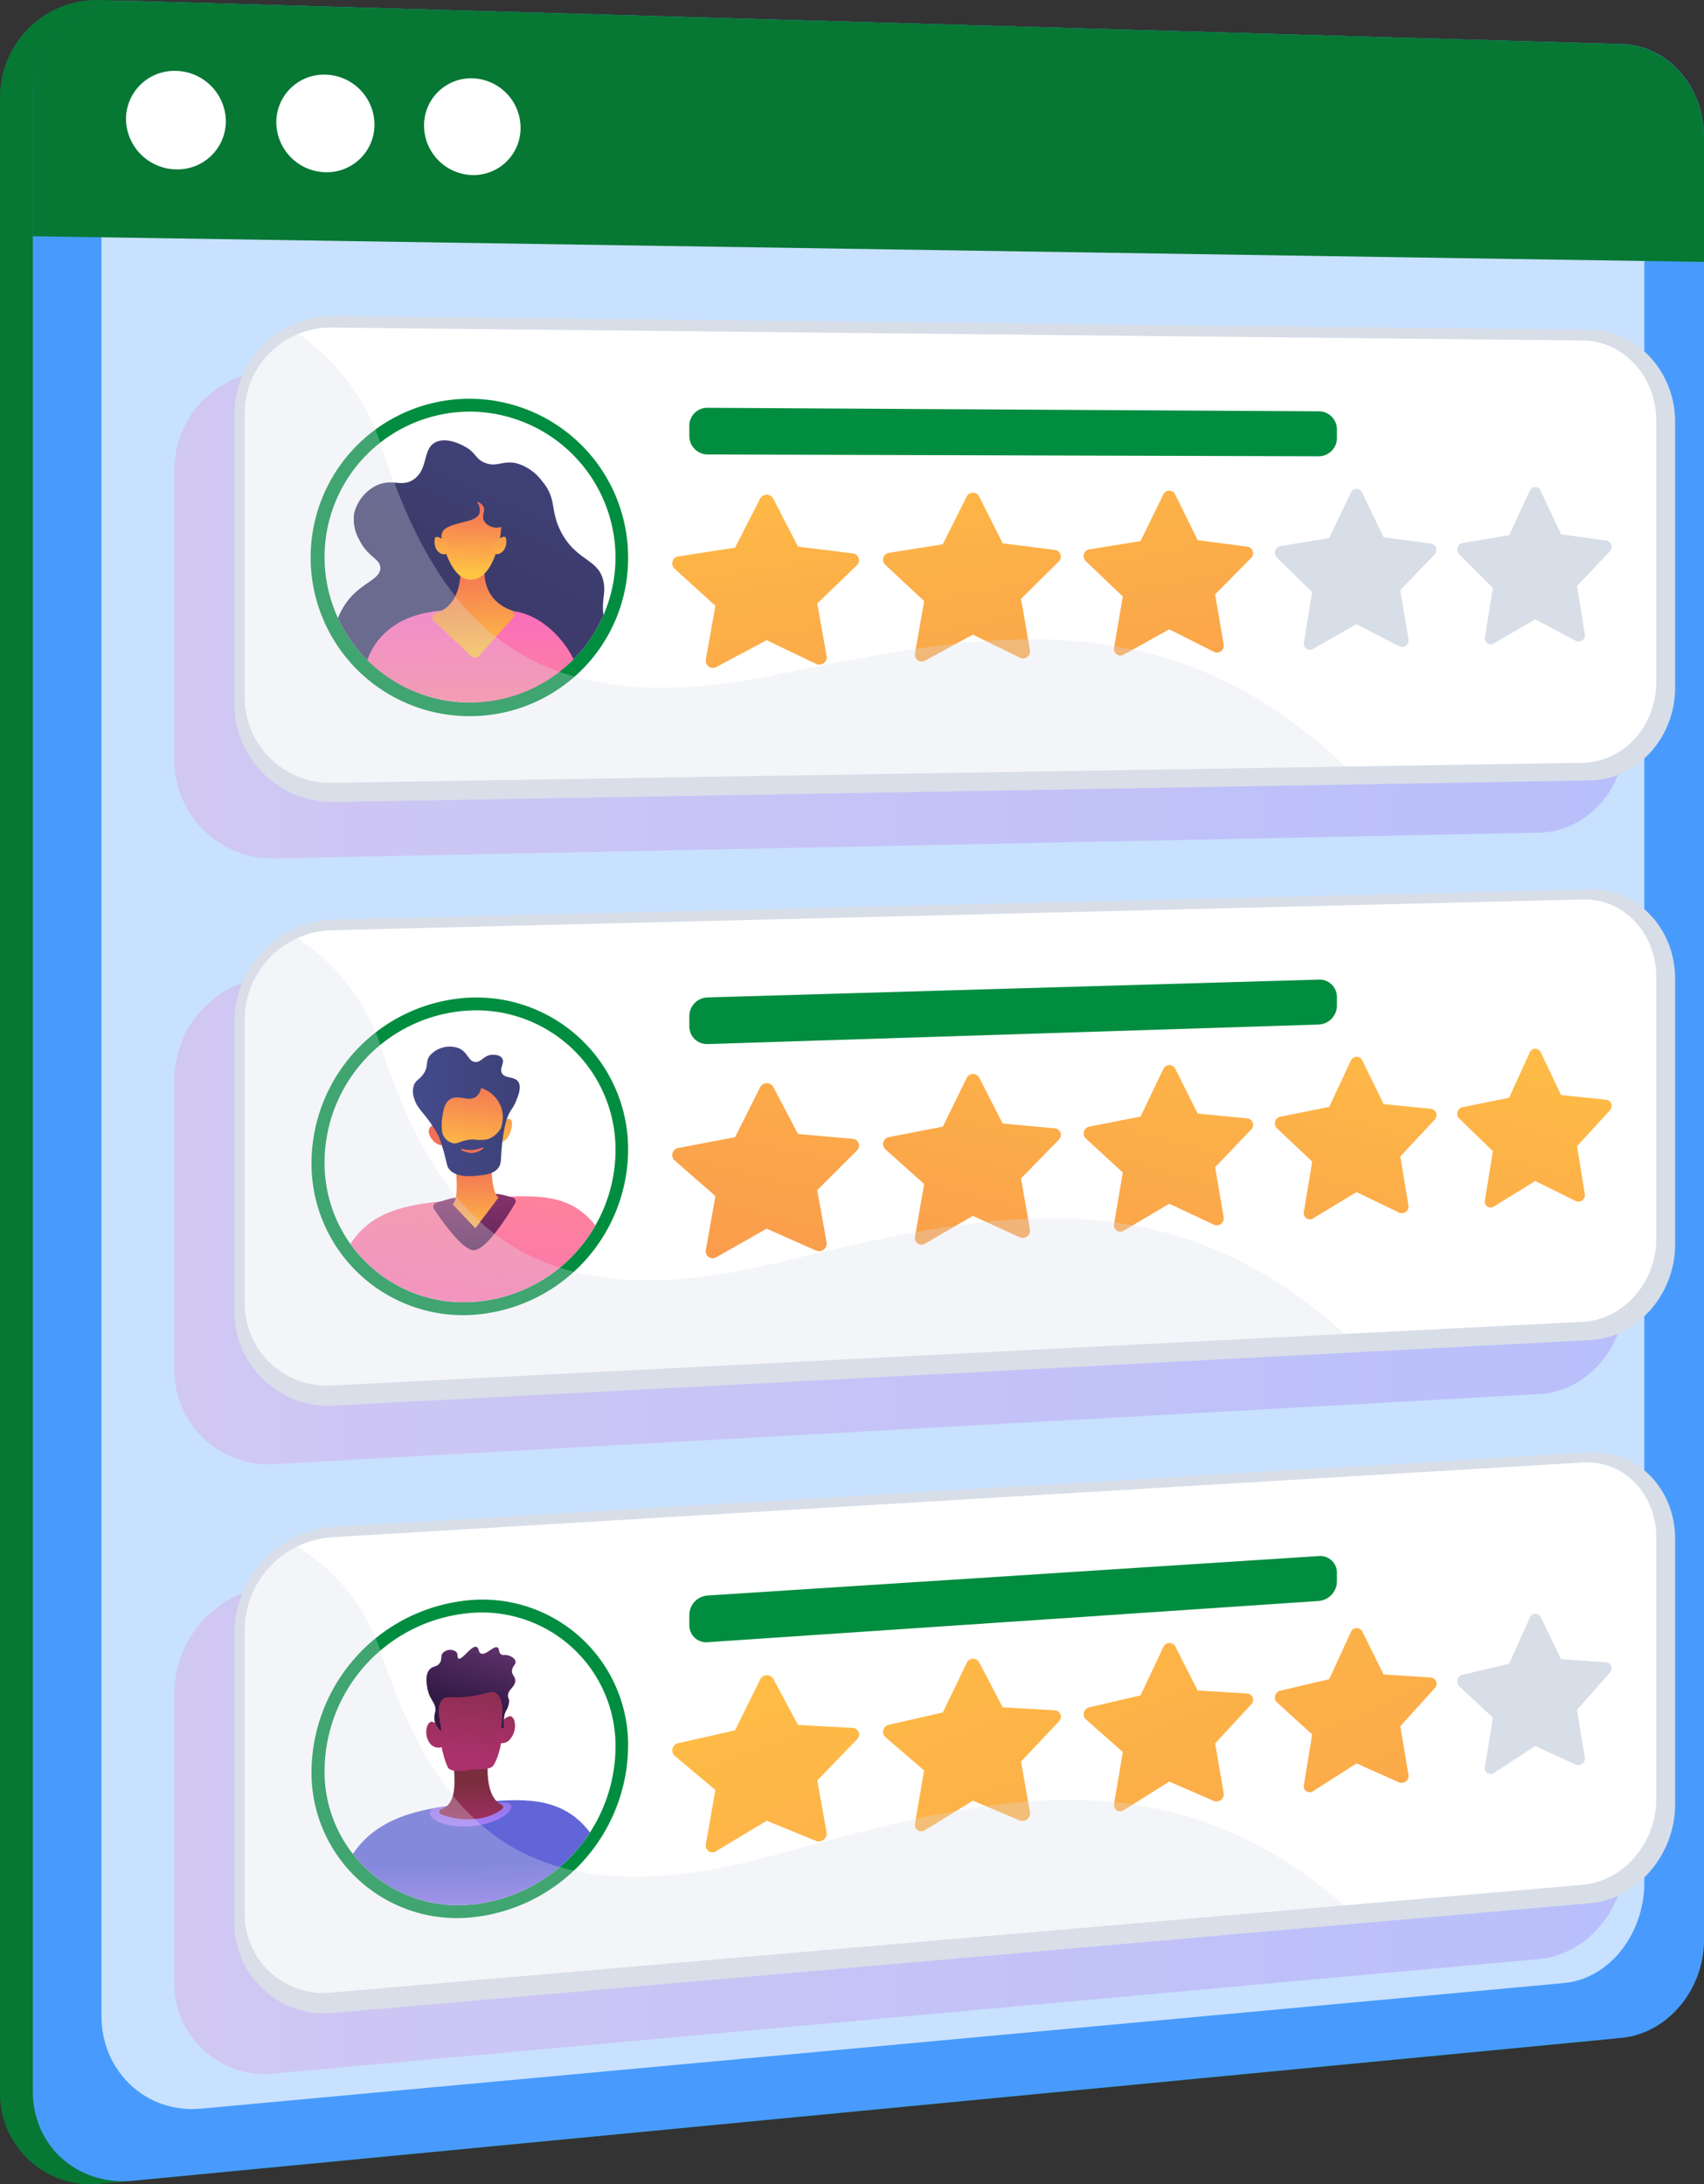
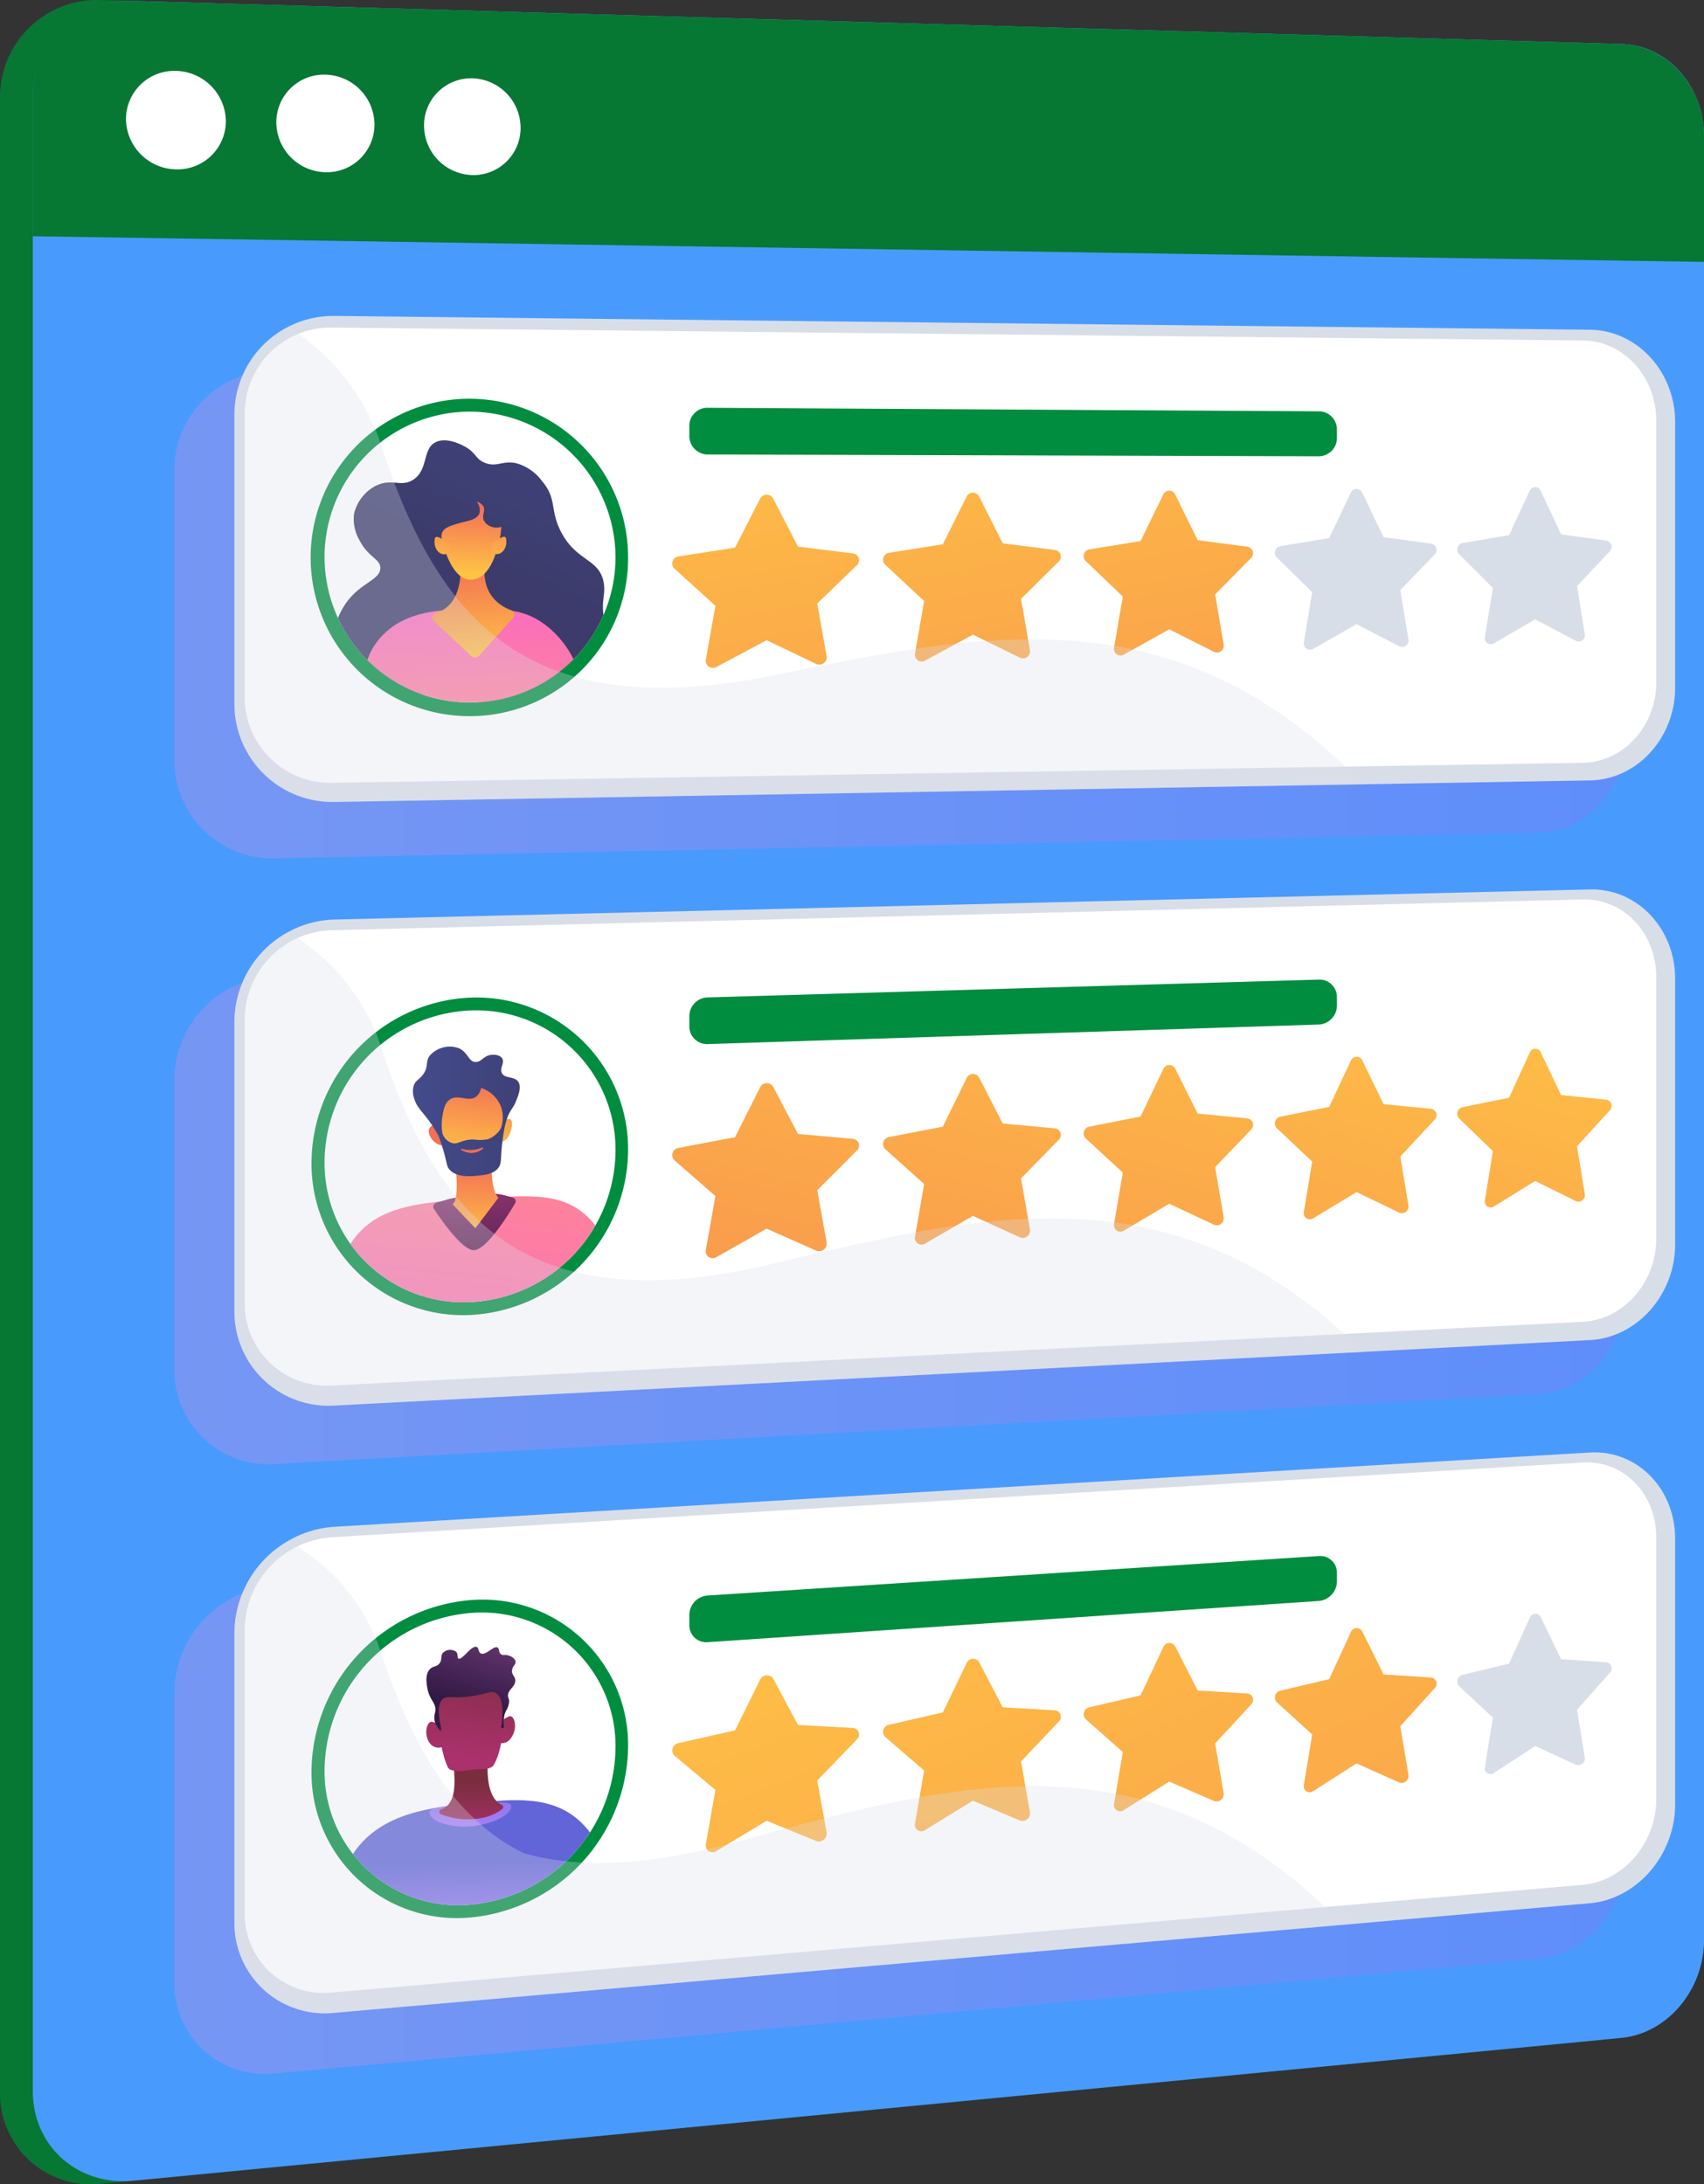
<svg xmlns="http://www.w3.org/2000/svg" xmlns:xlink="http://www.w3.org/1999/xlink" width="283.195" height="363.09" viewBox="0 0 283.195 363.09">
  <rect x="0" y="0" width="283.195" height="363.09" fill="#333333" stroke="none" />
  <defs>
    <linearGradient id="linear-gradient" y1="0.5" x2="1" y2="0.5" gradientUnits="objectBoundingBox">
      <stop offset="0.004" stop-color="#e38ddd" />
      <stop offset="1" stop-color="#9571f6" />
    </linearGradient>
    <linearGradient id="linear-gradient-4" x1="0.272" y1="-0.852" x2="1.429" y2="5.444" gradientUnits="objectBoundingBox">
      <stop offset="0" stop-color="#ffc444" />
      <stop offset="0.996" stop-color="#f36f56" />
    </linearGradient>
    <linearGradient id="linear-gradient-5" x1="0.222" y1="-1.087" x2="1.422" y2="5.286" xlink:href="#linear-gradient-4" />
    <linearGradient id="linear-gradient-6" x1="0.17" y1="-1.321" x2="1.414" y2="5.127" xlink:href="#linear-gradient-4" />
    <clipPath id="clip-path">
      <path id="Path_3814" data-name="Path 3814" d="M2715.114,416.783a24.178,24.178,0,1,1-23.972-24.169A24.309,24.309,0,0,1,2715.114,416.783Z" transform="translate(-2666.759 -392.614)" fill="#fff" />
    </clipPath>
    <linearGradient id="linear-gradient-7" x1="0.831" y1="-0.067" x2="0.567" y2="0.479" gradientUnits="objectBoundingBox">
      <stop offset="0" stop-color="#40447e" />
      <stop offset="0.996" stop-color="#3c3b6b" />
    </linearGradient>
    <linearGradient id="linear-gradient-8" x1="0.832" y1="-0.08" x2="0.568" y2="0.473" xlink:href="#linear-gradient-7" />
    <linearGradient id="linear-gradient-9" x1="0.551" y1="1.496" x2="0.459" y2="0.097" gradientUnits="objectBoundingBox">
      <stop offset="0" stop-color="#ff9085" />
      <stop offset="1" stop-color="#fb6fbb" />
    </linearGradient>
    <linearGradient id="linear-gradient-10" x1="0.526" y1="1.046" x2="0.469" y2="0.006" xlink:href="#linear-gradient-4" />
    <linearGradient id="linear-gradient-11" x1="0.482" y1="0.924" x2="0.511" y2="0.054" xlink:href="#linear-gradient-4" />
    <linearGradient id="linear-gradient-12" x1="0.462" y1="1.713" x2="0.572" y2="-1.836" xlink:href="#linear-gradient-4" />
    <linearGradient id="linear-gradient-13" x1="0.46" y1="1.798" x2="0.57" y2="-1.75" xlink:href="#linear-gradient-4" />
    <linearGradient id="linear-gradient-14" x1="-0.025" y1="-0.821" x2="4.051" y2="8.931" xlink:href="#linear-gradient-4" />
    <linearGradient id="linear-gradient-15" x1="-0.227" y1="-1.259" x2="3.999" y2="8.613" xlink:href="#linear-gradient-4" />
    <linearGradient id="linear-gradient-16" x1="-0.439" y1="-1.697" x2="3.94" y2="8.296" xlink:href="#linear-gradient-4" />
    <linearGradient id="linear-gradient-17" x1="-0.659" y1="-2.135" x2="3.875" y2="7.979" xlink:href="#linear-gradient-4" />
    <clipPath id="clip-path-2">
      <path id="Path_3834" data-name="Path 3834" d="M2715.114,817.684a26.494,26.494,0,0,1-23.972,26,22.192,22.192,0,0,1-24.383-22.457,26.46,26.46,0,0,1,24.383-26.026A22.2,22.2,0,0,1,2715.114,817.684Z" transform="translate(-2666.759 -795.146)" fill="#fff" />
    </clipPath>
    <linearGradient id="linear-gradient-18" x1="0.511" y1="1.043" x2="0.493" y2="0.497" gradientUnits="objectBoundingBox">
      <stop offset="0" stop-color="#aa80f9" />
      <stop offset="0.996" stop-color="#6165d7" />
    </linearGradient>
    <linearGradient id="linear-gradient-19" x1="0.504" y1="1.139" x2="0.49" y2="-1.687" xlink:href="#linear-gradient-18" />
    <linearGradient id="linear-gradient-20" x1="0.503" y1="1.271" x2="0.497" y2="0.376" gradientUnits="objectBoundingBox">
      <stop offset="0" stop-color="#ab316d" />
      <stop offset="1" stop-color="#792d3d" />
    </linearGradient>
    <linearGradient id="linear-gradient-21" x1="0.443" y1="0.851" x2="0.578" y2="-0.361" xlink:href="#linear-gradient-20" />
    <linearGradient id="linear-gradient-22" x1="0.423" y1="1.322" x2="0.869" y2="-2.776" xlink:href="#linear-gradient-20" />
    <linearGradient id="linear-gradient-23" x1="0.399" y1="1.537" x2="0.864" y2="-2.56" xlink:href="#linear-gradient-20" />
    <linearGradient id="linear-gradient-24" x1="0.424" y1="0.697" x2="0.703" y2="-0.224" gradientUnits="objectBoundingBox">
      <stop offset="0" stop-color="#311944" />
      <stop offset="1" stop-color="#6b3976" />
    </linearGradient>
    <linearGradient id="linear-gradient-25" x1="0.464" y1="0.573" x2="0.774" y2="-0.718" xlink:href="#linear-gradient-24" />
    <linearGradient id="linear-gradient-26" x1="1.065" y1="-1.803" x2="-0.504" y2="4.271" xlink:href="#linear-gradient-4" />
    <linearGradient id="linear-gradient-27" x1="0.997" y1="-1.493" x2="-0.629" y2="4.652" xlink:href="#linear-gradient-4" />
    <linearGradient id="linear-gradient-28" x1="0.925" y1="-1.183" x2="-0.759" y2="5.032" xlink:href="#linear-gradient-4" />
    <linearGradient id="linear-gradient-29" x1="0.849" y1="-0.874" x2="-0.893" y2="5.411" xlink:href="#linear-gradient-4" />
    <linearGradient id="linear-gradient-30" x1="0.77" y1="-0.566" x2="-1.033" y2="5.79" xlink:href="#linear-gradient-4" />
    <clipPath id="clip-path-3">
      <path id="Path_3854" data-name="Path 3854" d="M2715.114,616.64a25.368,25.368,0,0,1-23.972,25.152,23.125,23.125,0,0,1-24.383-23.315,25.34,25.34,0,0,1,24.383-25.168A23.141,23.141,0,0,1,2715.114,616.64Z" transform="translate(-2666.759 -593.299)" fill="#fff" />
    </clipPath>
    <linearGradient id="linear-gradient-31" x1="0.851" y1="-0.947" x2="0.352" y2="1.35" xlink:href="#linear-gradient-9" />
    <linearGradient id="linear-gradient-32" x1="0.478" y1="1.968" x2="0.51" y2="-0.576" gradientUnits="objectBoundingBox">
      <stop offset="0" stop-color="#311944" />
      <stop offset="0.555" stop-color="#6f2b60" />
      <stop offset="1" stop-color="#a03976" />
    </linearGradient>
    <linearGradient id="linear-gradient-33" x1="0.488" y1="1.206" x2="0.511" y2="0.092" xlink:href="#linear-gradient-4" />
    <linearGradient id="linear-gradient-34" x1="0.432" y1="0.963" x2="0.563" y2="-0.091" xlink:href="#linear-gradient-4" />
    <linearGradient id="linear-gradient-35" x1="21.942" y1="37.948" x2="22.539" y2="34.202" xlink:href="#linear-gradient-4" />
    <linearGradient id="linear-gradient-36" x1="0.284" y1="1.659" x2="0.992" y2="-1.734" xlink:href="#linear-gradient-4" />
    <linearGradient id="linear-gradient-37" y1="0.5" x2="1" y2="0.5" gradientUnits="objectBoundingBox">
      <stop offset="0" stop-color="#444b8c" />
      <stop offset="0.996" stop-color="#3e4177" />
    </linearGradient>
    <linearGradient id="linear-gradient-38" x1="0.882" y1="-13.126" x2="0.547" y2="-1.411" xlink:href="#linear-gradient-4" />
  </defs>
  <g id="Group_1253" data-name="Group 1253" transform="translate(-2558 -254.647)">
    <path id="Path_3787" data-name="Path 3787" d="M2574.838,617.66l199.542-19.141,48.979-4.691c7.714-.74,13.868-8.252,13.868-16.511V277.188c0-8.259-6.207-15.129-13.921-15.352l-217.924-6.3-30.541-.882A16.13,16.13,0,0,0,2558,270.7v331.79a15.1,15.1,0,0,0,16.838,15.174" fill="#077734" />
    <path id="Path_3788" data-name="Path 3788" d="M2585.669,617.314c-9.242.887-16.669-5.765-16.669-14.876V270.971a16,16,0,0,1,16.681-16.013l247.375,7.155c7.687.222,13.684,7.084,13.684,15.327v299.87c0,8.243-6.05,15.52-13.737,16.257l-247.334,23.747" transform="translate(-5.544 -0.153)" fill="#489bfd" />
-     <path id="Path_3789" data-name="Path 3789" d="M2592,276.731V600.937c0,9.076,7.334,16.221,16.505,15.376l226.532-20.883c7.742-.714,13.375-8.372,13.375-16.646V283.2Z" transform="translate(-17.137 -11.131)" fill="#fff" opacity="0.7" style="mix-blend-mode: soft-light;isolation: isolate" />
    <path id="Path_3790" data-name="Path 3790" d="M2846.739,277.435v20.9L2569,294.068v-23.1a15.874,15.874,0,0,1,16.526-16.018l247.43,7.157C2840.646,262.328,2846.739,269.19,2846.739,277.435Z" transform="translate(-5.544 -0.148)" fill="#077734" />
    <g id="Group_1230" data-name="Group 1230" transform="translate(2578.939 266.434)">
      <path id="Path_3791" data-name="Path 3791" d="M2616.818,286.778a8.025,8.025,0,0,1-8.276,8,8.465,8.465,0,0,1-8.323-8.365,8.024,8.024,0,0,1,8.323-8A8.466,8.466,0,0,1,2616.818,286.778Z" transform="translate(-2600.219 -278.412)" fill="#fff" />
      <path id="Path_3792" data-name="Path 3792" d="M2666.906,287.955a7.922,7.922,0,0,1-8.134,7.931,8.354,8.354,0,0,1-8.181-8.292,7.92,7.92,0,0,1,8.181-7.929A8.356,8.356,0,0,1,2666.906,287.955Z" transform="translate(-2625.608 -279.042)" fill="#fff" />
      <path id="Path_3793" data-name="Path 3793" d="M2716.142,289.112a7.821,7.821,0,0,1-8,7.865,8.248,8.248,0,0,1-8.042-8.22,7.819,7.819,0,0,1,8.042-7.864A8.251,8.251,0,0,1,2716.142,289.112Z" transform="translate(-2650.564 -279.661)" fill="#fff" />
    </g>
    <g id="Group_1231" data-name="Group 1231" transform="translate(2586.971 316.267)" style="mix-blend-mode: multiply;isolation: isolate">
      <path id="Path_3794" data-name="Path 3794" d="M2843.2,380.527l-210.02-1.637a16.664,16.664,0,0,0-7.722,1.818,16.472,16.472,0,0,0-9.039,14.668v48.31a16.32,16.32,0,0,0,16.761,16.276l172.12-3.5,37.9-.772c7.873-.161,14.246-7.125,14.246-15.524V395.871C2857.441,387.472,2851.069,380.588,2843.2,380.527Z" transform="translate(-2616.414 -378.889)" opacity="0.3" fill="url(#linear-gradient)" style="mix-blend-mode: multiply;isolation: isolate" />
      <path id="Path_3795" data-name="Path 3795" d="M2843.2,759.7l-210.02,13.1a17.546,17.546,0,0,0-7.722,2.36,17.925,17.925,0,0,0-9.039,15.3v48.31a15.027,15.027,0,0,0,16.761,15.1l172.12-15.58,37.9-3.431c7.873-.712,14.246-8.124,14.246-16.523V774.047C2857.441,765.647,2851.069,759.21,2843.2,759.7Z" transform="translate(-2616.414 -570.819)" opacity="0.3" fill="url(#linear-gradient)" style="mix-blend-mode: multiply;isolation: isolate" />
      <path id="Path_3796" data-name="Path 3796" d="M2843.2,570.381l-210.02,5.707a17.294,17.294,0,0,0-16.761,17.072v48.31a15.656,15.656,0,0,0,16.761,15.689l172.12-9.524,37.9-2.1c7.873-.436,14.246-7.623,14.246-16.022V585.228C2857.441,576.828,2851.069,570.167,2843.2,570.381Z" transform="translate(-2616.414 -475.405)" opacity="0.3" fill="url(#linear-gradient)" style="mix-blend-mode: multiply;isolation: isolate" />
    </g>
    <g id="Group_1252" data-name="Group 1252" transform="translate(2596.961 307.166)">
      <g id="Group_1238" data-name="Group 1238">
        <path id="Path_3797" data-name="Path 3797" d="M2875.992,378.175v44.149c0,8.373-6.332,15.295-14.156,15.429L2653.2,441.334a16.3,16.3,0,0,1-16.647-16.274V376.917a16.435,16.435,0,0,1,16.647-16.376l208.633,2.293C2869.66,362.92,2875.992,369.8,2875.992,378.175Z" transform="translate(-2636.556 -360.54)" fill="#d8dee8" />
        <path id="Path_3798" data-name="Path 3798" d="M2874.591,379.929c0-7.3-5.389-13.271-12.208-13.342l-207.907-2.145A14.268,14.268,0,0,0,2640,378.676v47.3a14.222,14.222,0,0,0,14.539,14.148l207.808-3.335c6.819-.109,12.244-6.111,12.244-13.408Z" transform="translate(-2638.292 -362.506)" fill="#fff" />
        <g id="Group_1233" data-name="Group 1233" transform="translate(72.751 15.27)">
          <g id="Group_1232" data-name="Group 1232" transform="translate(0 13.189)">
            <path id="Path_3799" data-name="Path 3799" d="M2800.033,421.1l4.119,7.987,9.122,1.133a1.14,1.14,0,0,1,.661,1.966l-6.583,6.357,1.56,8.76a1.228,1.228,0,0,1-1.745,1.278l-8.226-3.935-8.323,4.433a1.192,1.192,0,0,1-1.791-1.19l1.6-8.959-6.808-6.186a1.181,1.181,0,0,1,.69-2.031l9.382-1.457,4.156-8.133A1.241,1.241,0,0,1,2800.033,421.1Z" transform="translate(-2783.243 -419.198)" fill="url(#linear-gradient-4)" />
            <path id="Path_3800" data-name="Path 3800" d="M2869.856,420.4l3.92,7.794,8.685,1.109a1.119,1.119,0,0,1,.63,1.918l-6.267,6.2,1.484,8.548a1.174,1.174,0,0,1-1.661,1.246l-7.83-3.845-7.921,4.318a1.139,1.139,0,0,1-1.7-1.162l1.524-8.737-6.477-6.037a1.159,1.159,0,0,1,.656-1.981l8.926-1.417,3.955-7.932A1.167,1.167,0,0,1,2869.856,420.4Z" transform="translate(-2818.846 -418.855)" fill="url(#linear-gradient-5)" />
            <path id="Path_3801" data-name="Path 3801" d="M2936.333,419.739l3.736,7.61,8.278,1.086a1.1,1.1,0,0,1,.6,1.873l-5.974,6.05,1.415,8.347a1.126,1.126,0,0,1-1.584,1.216l-7.462-3.759-7.547,4.21a1.09,1.09,0,0,1-1.623-1.135l1.451-8.527-6.169-5.9a1.137,1.137,0,0,1,.625-1.933l8.5-1.38,3.768-7.741A1.1,1.1,0,0,1,2936.333,419.739Z" transform="translate(-2852.735 -418.529)" fill="url(#linear-gradient-6)" />
            <path id="Path_3802" data-name="Path 3802" d="M2999.7,419.108l3.564,7.434,7.9,1.064a1.082,1.082,0,0,1,.573,1.83l-5.7,5.908,1.35,8.154a1.079,1.079,0,0,1-1.511,1.186l-7.119-3.676-7.2,4.107a1.045,1.045,0,0,1-1.548-1.11l1.384-8.326-5.883-5.76a1.118,1.118,0,0,1,.6-1.887l8.109-1.344,3.595-7.56A1.039,1.039,0,0,1,2999.7,419.108Z" transform="translate(-2885.028 -418.218)" fill="#d8dee8" />
            <path id="Path_3803" data-name="Path 3803" d="M3060.169,418.5l3.4,7.266,7.547,1.043a1.065,1.065,0,0,1,.548,1.789l-5.447,5.772,1.29,7.971a1.037,1.037,0,0,1-1.444,1.159l-6.8-3.6-6.874,4.008a1,1,0,0,1-1.478-1.085l1.321-8.135-5.616-5.631a1.1,1.1,0,0,1,.569-1.843l7.742-1.31,3.433-7.386A.983.983,0,0,1,3060.169,418.5Z" transform="translate(-2915.838 -417.92)" fill="#d8dee8" />
          </g>
          <path id="Path_3804" data-name="Path 3804" d="M2896.624,396.381a3.044,3.044,0,0,1-2.994,3.009l-101.613-.3a3.064,3.064,0,0,1-3.018-3.142V394.45a2.981,2.981,0,0,1,2.948-3.122l101.754.587a3.01,3.01,0,0,1,2.922,3.03Z" transform="translate(-2786.145 -391.328)" fill="#008d3f" />
        </g>
        <path id="Path_3805" data-name="Path 3805" d="M2688.936,441.062A26.381,26.381,0,1,1,2715,414.6,26.266,26.266,0,0,1,2688.936,441.062Z" transform="translate(-2649.574 -374.534)" fill="#008d3f" />
        <g id="Group_1237" data-name="Group 1237" transform="translate(14.98 15.908)">
          <path id="Path_3806" data-name="Path 3806" d="M2715.114,416.783a24.178,24.178,0,1,1-23.972-24.169A24.309,24.309,0,0,1,2715.114,416.783Z" transform="translate(-2666.759 -392.614)" fill="#fff" />
          <g id="Group_1236" data-name="Group 1236" clip-path="url(#clip-path)">
            <g id="Group_1235" data-name="Group 1235" transform="translate(1.301 4.774)">
              <g id="Group_1234" data-name="Group 1234">
                <path id="Path_3807" data-name="Path 3807" d="M2683.7,444.367c-10.29-1.549-12.569-2.678-13.624-4.778-1.533-3.052-.418-8.024,2.2-11.1,2.3-2.69,5.161-3.229,5.077-5.084-.069-1.526-2.031-1.715-3.473-4.582a6.927,6.927,0,0,1-.882-4.422,7.038,7.038,0,0,1,3.391-4.49c2.773-1.517,4.354.232,6.44-1.127,2.609-1.7,1.426-5.277,3.871-6.307,1.777-.748,4.047.454,4.639.767,1.973,1.045,1.767,2.1,3.432,2.746,1.953.76,2.885-.437,5.152.047a8.045,8.045,0,0,1,4.329,3.008c2.479,2.938,1.247,4.684,3.078,8.305,2.575,5.094,6.458,4.495,7.146,8.578.36,2.135-.564,3.108.145,6.377.479,2.207,1.082,2.6,1.189,3.9.307,3.736-4.132,7.054-4.961,7.638C2705.576,447.567,2698.25,446.557,2683.7,444.367Z" transform="translate(-2669.383 -402.24)" fill="url(#linear-gradient-7)" />
                <path id="Path_3808" data-name="Path 3808" d="M2700.264,434.946c-6.846-.443-11.485,5.8-13.326,4.273-1.746-1.449,3.182-6.425,1.5-12.189-1.653-5.661-8.143-6.824-7.63-10.025.581-3.621,9.274-4.559,9.07-7.222-.12-1.571-3.192-1.908-3.806-4.406a3.876,3.876,0,0,1,.063-1.977c-1.691,1.32-.922,4.425-3.3,5.973-2.086,1.359-3.667-.389-6.44,1.127a7.039,7.039,0,0,0-3.391,4.49,6.927,6.927,0,0,0,.882,4.422c1.442,2.867,3.4,3.056,3.473,4.582.083,1.855-2.78,2.394-5.077,5.084-2.623,3.071-3.738,8.043-2.2,11.1,1.055,2.1,3.334,3.229,13.624,4.778,14.547,2.19,21.872,3.2,27.155-.521,2.045-1.441,4.455-3.89,4.972-6.057a6.1,6.1,0,0,1-2.987,1.564C2708.444,440.76,2706.41,435.344,2700.264,434.946Z" transform="translate(-2669.383 -402.825)" opacity="0.3" fill="url(#linear-gradient-8)" style="mix-blend-mode: multiply;isolation: isolate" />
              </g>
              <path id="Path_3809" data-name="Path 3809" d="M2680.658,473.986c-1.4-2.081-.545-5.359-.366-6.05a10.825,10.825,0,0,1,2.954-4.968c4.125-4.085,10.4-4.085,15.134-4.085,4.708,0,7.334,0,10.191,1.611,5.141,2.9,8.665,9.685,6.611,13.052-1.281,2.1-3.769,1.3-18.642,2C2686.814,476,2682.411,476.594,2680.658,473.986Z" transform="translate(-2674.669 -430.79)" fill="url(#linear-gradient-9)" />
              <path id="Path_3810" data-name="Path 3810" d="M2707.473,442.731s1,7.17-4.064,8.623a.784.784,0,0,0-.322,1.324l6.241,5.827a.924.924,0,0,0,1.319-.065l5.635-6.295a.778.778,0,0,0-.309-1.252c-1.807-.657-5.046-2.582-4.366-7.83Z" transform="translate(-2686.247 -422.649)" fill="url(#linear-gradient-10)" />
              <path id="Path_3811" data-name="Path 3811" d="M2705.924,428.715c0,.078,1.366,7.081,4.865,7.066,3.306-.014,4.56-5.164,4.969-7.567q.064-.613.13-1.226a2.534,2.534,0,0,1-1.448.044,2.275,2.275,0,0,1-1.466-1.094c-.4-.884.333-1.588-.083-2.36a1.751,1.751,0,0,0-1.1-.765,2.272,2.272,0,0,1,.455,1.909c-.182.495-.691.969-1.828,1.259C2707.164,426.811,2705.892,427.127,2705.924,428.715Z" transform="translate(-2687.801 -412.61)" fill="url(#linear-gradient-11)" />
              <path id="Path_3812" data-name="Path 3812" d="M2705.61,435.49s-1.807-1.526-1.965-.589c-.329,1.953,1.218,3.026,2.056,2.441S2705.61,435.49,2705.61,435.49Z" transform="translate(-2686.629 -418.549)" fill="url(#linear-gradient-12)" />
              <path id="Path_3813" data-name="Path 3813" d="M2723.213,435.453s1.795-1.528,1.951-.6c.327,1.943-1.208,3.021-2.041,2.442S2723.213,435.453,2723.213,435.453Z" transform="translate(-2696.294 -418.529)" fill="url(#linear-gradient-13)" />
            </g>
          </g>
        </g>
        <path id="Path_3815" data-name="Path 3815" d="M2824.179,440.217,2653.2,443.152a16.3,16.3,0,0,1-16.647-16.274V378.735a16.356,16.356,0,0,1,8.977-14.588c.566.38,1.128.771,1.679,1.176.12.087.24.179.359.27a36.684,36.684,0,0,1,12.469,15.756c.273.689.531,1.392.765,2.116l.011.032c1.27,3.914,2.633,7.617,4.137,11.083,4.683,10.766,10.736,19.189,19.716,24.252a37.582,37.582,0,0,0,5.965,2.7c.77.272,1.56.527,2.368.756,8.71,2.5,19.595,2.6,33.429-.248,1.021-.21,2.028-.42,3.04-.625.567-.118,1.132-.232,1.7-.345,6.343-1.285,12.542-2.48,18.62-3.377.421-.059.845-.122,1.267-.181,1.831-.258,3.646-.485,5.455-.676q2.046-.219,4.073-.379c.288-.019.575-.043.863-.059,1.44-.1,2.871-.179,4.3-.221q1.359-.042,2.713-.053c2.286-.011,4.562.053,6.821.21,2.522.175,5.027.464,7.517.888q1.544.26,3.083.59c12.333,2.654,24.356,8.745,36.311,20.408.639.624,1.282,1.262,1.92,1.92C2824.131,440.168,2824.156,440.191,2824.179,440.217Z" transform="translate(-2636.556 -362.358)" fill="#d8dee8" opacity="0.3" style="mix-blend-mode: multiply;isolation: isolate" />
      </g>
      <g id="Group_1245" data-name="Group 1245" transform="translate(0 188.92)">
        <path id="Path_3816" data-name="Path 3816" d="M2875.992,755.827v44.149c0,8.373-6.332,15.739-14.156,16.422L2653.2,834.615a15,15,0,0,1-16.647-15.106V771.366a17.8,17.8,0,0,1,8.977-15.219,17.331,17.331,0,0,1,7.669-2.326l208.633-12.343C2869.66,741.016,2875.992,747.455,2875.992,755.827Z" transform="translate(-2636.556 -741.456)" fill="#d8dee8" />
        <path id="Path_3817" data-name="Path 3817" d="M2874.591,757.313c0-7.3-5.389-12.891-12.208-12.483l-207.907,12.424A15.54,15.54,0,0,0,2640,772.5v47.3a13.1,13.1,0,0,0,14.539,13.132l207.808-17.9c6.819-.588,12.244-6.971,12.244-14.268Z" transform="translate(-2638.292 -743.146)" fill="#fff" />
        <g id="Group_1240" data-name="Group 1240" transform="translate(72.751 17.22)">
          <g id="Group_1239" data-name="Group 1239" transform="translate(0 9.603)">
            <path id="Path_3818" data-name="Path 3818" d="M2800.033,816.708l4.119,7.7,9.122.493a1.1,1.1,0,0,1,.661,1.919l-6.583,6.819,1.56,8.65a1.314,1.314,0,0,1-1.745,1.4l-8.226-3.358-8.323,5.017a1.125,1.125,0,0,1-1.791-1.064l1.6-9.071-6.808-5.709a1.227,1.227,0,0,1,.69-2.08l9.382-2.115,4.156-8.424A1.247,1.247,0,0,1,2800.033,816.708Z" transform="translate(-2783.243 -805.922)" fill="url(#linear-gradient-14)" />
            <path id="Path_3819" data-name="Path 3819" d="M2869.856,811.169l3.92,7.519,8.685.5a1.077,1.077,0,0,1,.63,1.874l-6.267,6.639,1.484,8.444a1.257,1.257,0,0,1-1.661,1.363l-7.83-3.3-7.921,4.874a1.075,1.075,0,0,1-1.7-1.043l1.524-8.844-6.477-5.583a1.2,1.2,0,0,1,.656-2.027l8.926-2.043,3.955-8.21A1.173,1.173,0,0,1,2869.856,811.169Z" transform="translate(-2818.846 -803.136)" fill="url(#linear-gradient-15)" />
            <path id="Path_3820" data-name="Path 3820" d="M2936.333,805.893l3.736,7.348,8.278.5a1.058,1.058,0,0,1,.6,1.831l-5.974,6.469,1.415,8.247a1.2,1.2,0,0,1-1.584,1.327l-7.462-3.235-7.547,4.739a1.03,1.03,0,0,1-1.623-1.022l1.451-8.629-6.169-5.463a1.183,1.183,0,0,1,.625-1.977l8.5-1.976,3.768-8.006A1.106,1.106,0,0,1,2936.333,805.893Z" transform="translate(-2852.735 -800.482)" fill="url(#linear-gradient-16)" />
            <path id="Path_3821" data-name="Path 3821" d="M2999.7,800.863l3.564,7.183,7.9.51a1.04,1.04,0,0,1,.573,1.79l-5.7,6.308,1.35,8.059a1.155,1.155,0,0,1-1.511,1.292l-7.119-3.177-7.2,4.611a.987.987,0,0,1-1.548-1l1.384-8.423-5.883-5.347a1.162,1.162,0,0,1,.6-1.929l8.109-1.913,3.595-7.812A1.044,1.044,0,0,1,2999.7,800.863Z" transform="translate(-2885.028 -797.953)" fill="url(#linear-gradient-17)" />
            <path id="Path_3822" data-name="Path 3822" d="M3060.169,796.062l3.4,7.027,7.547.513a1.024,1.024,0,0,1,.548,1.751l-5.447,6.154,1.29,7.88a1.109,1.109,0,0,1-1.444,1.26l-6.8-3.12-6.874,4.49a.948.948,0,0,1-1.478-.982l1.321-8.228-5.616-5.237a1.143,1.143,0,0,1,.569-1.884l7.742-1.853,3.433-7.627A.988.988,0,0,1,3060.169,796.062Z" transform="translate(-2915.838 -795.538)" fill="#d8dee8" />
          </g>
          <path id="Path_3823" data-name="Path 3823" d="M2896.624,780.44a3.313,3.313,0,0,1-2.994,3.213l-101.613,6.855a2.808,2.808,0,0,1-3.018-2.916V786.1a3.261,3.261,0,0,1,2.948-3.346l101.754-6.571a2.766,2.766,0,0,1,2.922,2.823Z" transform="translate(-2786.145 -776.176)" fill="#008d3f" />
        </g>
        <path id="Path_3824" data-name="Path 3824" d="M2688.936,843.642a24.174,24.174,0,0,1-26.553-24.436,28.826,28.826,0,0,1,26.553-28.322A24.184,24.184,0,0,1,2715,815.355,28.867,28.867,0,0,1,2688.936,843.642Z" transform="translate(-2649.574 -766.342)" fill="#008d3f" />
        <g id="Group_1244" data-name="Group 1244" transform="translate(14.98 26.628)">
          <path id="Path_3825" data-name="Path 3825" d="M2715.114,817.684a26.494,26.494,0,0,1-23.972,26,22.192,22.192,0,0,1-24.383-22.457,26.46,26.46,0,0,1,24.383-26.026A22.2,22.2,0,0,1,2715.114,817.684Z" transform="translate(-2666.759 -795.146)" fill="#fff" />
          <g id="Group_1243" data-name="Group 1243" clip-path="url(#clip-path-2)">
            <g id="Group_1242" data-name="Group 1242" transform="translate(1.939 5.678)">
              <path id="Path_3826" data-name="Path 3826" d="M2671.28,876.838c-1.779-2.788.731-7.794,2.311-10.095,4.594-6.691,13-7.542,19.847-8.236,6.7-.679,13.135-1.331,17.826,3.115,3.057,2.9,5.862,8.418,3.992,11.629-1.969,3.381-7.453,1.334-20.579,2.364C2680.1,876.758,2673.5,880.315,2671.28,876.838Z" transform="translate(-2670.668 -832.515)" fill="url(#linear-gradient-18)" />
              <path id="Path_3827" data-name="Path 3827" d="M2715.548,859.511c0,1.243-3.024,2.969-6.765,3.258s-6.8-.976-6.8-2.225,3.047-.922,6.8-1.207S2715.548,858.267,2715.548,859.511Z" transform="translate(-2686.454 -832.923)" fill="url(#linear-gradient-19)" />
              <path id="Path_3828" data-name="Path 3828" d="M2707.9,843.862c-1.033.075,1.351,7.168-2.405,8.451a.421.421,0,0,0-.092.773,11.981,11.981,0,0,0,5.99.782,8.148,8.148,0,0,0,4.23-1.6.41.41,0,0,0-.044-.706c-1.152-.508-2.752-2.285-2.274-7.913Z" transform="translate(-2688.065 -825.273)" fill="url(#linear-gradient-20)" />
              <path id="Path_3829" data-name="Path 3829" d="M2704.326,822.3c.015.09.328,6.711,1.844,9.916.435.92,2.59.646,3.983.429,1.209-.188,3.1.114,3.635-.761,2.139-3.517,1.776-11.812,1.776-11.812s-1.1-2.693-5.6-2.308A6.482,6.482,0,0,0,2704.326,822.3Z" transform="translate(-2687.633 -812.202)" fill="url(#linear-gradient-21)" />
              <path id="Path_3830" data-name="Path 3830" d="M2703.626,832.848a3.714,3.714,0,0,0-1.84-1.118c-.893-.083-1.475,2.273-.256,3.692a1.769,1.769,0,0,0,2.625.068Z" transform="translate(-2685.874 -819.262)" fill="url(#linear-gradient-22)" />
              <path id="Path_3831" data-name="Path 3831" d="M2724.466,831.255a4.489,4.489,0,0,1,1.825-1.373c.885-.209,1.461,2.053.254,3.638a1.76,1.76,0,0,1-2.6.444Z" transform="translate(-2697.519 -818.325)" fill="url(#linear-gradient-23)" />
              <path id="Path_3832" data-name="Path 3832" d="M2702.916,820.149c.119.21.256.4.348.373.383-.127-1.093-3.755.267-5.158.7-.724,1.493-.164,4.366-.494s3.625-1.075,4.5-.6c.793.427,1.5,1.757.915,5.881l.491-.149a4.335,4.335,0,0,1,.3-2.734,3.194,3.194,0,0,0,.535-1.648c-.017-.446-.165-.456-.189-.821-.071-1.07,1.149-1.444,1.208-2.51.046-.82-.656-.958-.528-1.821.109-.734.656-.907.57-1.426-.093-.56-.827-.932-1.343-1.044s-.716.065-1.024-.128c-.5-.312-.259-.941-.619-1.145-.642-.363-1.919,1.342-2.745.994-.5-.211-.308-.953-.75-1.1-.856-.285-2.371,2.223-2.98,1.945-.292-.133-.01-.739-.42-1.144a1.7,1.7,0,0,0-2.163.176c-.491.534-.074,1.1-.594,1.773-.467.6-1.007.4-1.535.9-.9.837-.585,2.572-.473,3.192.383,2.131,1.577,2.484,1.309,3.974a3.364,3.364,0,0,0-.114,1.417A2.654,2.654,0,0,0,2702.916,820.149Z" transform="translate(-2685.905 -806.594)" fill="url(#linear-gradient-24)" />
              <g id="Group_1241" data-name="Group 1241" transform="translate(14.993 3.818)" opacity="0.3" style="mix-blend-mode: multiply;isolation: isolate">
                <path id="Path_3833" data-name="Path 3833" d="M2713.894,818.607c-.105-1.049.709-1.6.572-2.34a1.67,1.67,0,0,0-1.432-1.168c-1.367-.155-2.252,1.928-3.614,1.8-1.054-.1-.937-1.382-2.127-1.814-1.888-.686-3.87,1.934-5.129,1.332-.378-.181-.761-.686-.789-2.128-.723.879-.439,2.458-.334,3.042.383,2.131,1.577,2.484,1.309,3.974a3.364,3.364,0,0,0-.114,1.417,2.657,2.657,0,0,0,.679,1.3c.119.21.256.4.348.373.383-.127-1.093-3.755.267-5.158.7-.724,1.493-.164,4.366-.494s3.625-1.075,4.5-.605c.793.428,1.5,1.757.915,5.881l.491-.149a4.335,4.335,0,0,1,.3-2.734c.083-.166.193-.353.292-.565a4.707,4.707,0,0,0-.2-1.129C2714.034,818.985,2713.927,818.945,2713.894,818.607Z" transform="translate(-2700.898 -814.292)" fill="url(#linear-gradient-25)" />
              </g>
            </g>
          </g>
        </g>
-         <path id="Path_3835" data-name="Path 3835" d="M2824.179,834.617,2653.2,849.546a15,15,0,0,1-16.647-15.106V786.3a17.8,17.8,0,0,1,8.977-15.219c.566.341,1.128.692,1.679,1.058.12.079.24.162.359.245a33.187,33.187,0,0,1,12.469,14.881c.273.67.531,1.354.765,2.063l.011.031c1.27,3.824,2.633,7.432,4.137,10.793,4.683,10.438,10.736,18.436,19.716,22.868a34.879,34.879,0,0,0,5.965,2.286c.77.218,1.56.417,2.368.59,8.71,1.893,19.595,1.221,33.429-2.593,1.021-.282,2.028-.561,3.04-.838.567-.157,1.132-.311,1.7-.464,6.343-1.73,12.542-3.36,18.62-4.683l1.267-.27c1.831-.387,3.646-.74,5.455-1.059q2.046-.363,4.073-.666c.288-.04.575-.083.863-.119,1.44-.2,2.871-.38,4.3-.523q1.359-.138,2.713-.243c2.286-.172,4.562-.268,6.821-.269a74.611,74.611,0,0,1,7.517.361q1.544.151,3.083.374c12.333,1.789,24.356,7.036,36.311,17.861.639.58,1.282,1.172,1.92,1.785C2824.131,834.57,2824.156,834.592,2824.179,834.617Z" transform="translate(-2636.556 -756.386)" fill="#d8dee8" opacity="0.3" style="mix-blend-mode: multiply;isolation: isolate" />
+         <path id="Path_3835" data-name="Path 3835" d="M2824.179,834.617,2653.2,849.546a15,15,0,0,1-16.647-15.106V786.3a17.8,17.8,0,0,1,8.977-15.219c.566.341,1.128.692,1.679,1.058.12.079.24.162.359.245a33.187,33.187,0,0,1,12.469,14.881c.273.67.531,1.354.765,2.063l.011.031c1.27,3.824,2.633,7.432,4.137,10.793,4.683,10.438,10.736,18.436,19.716,22.868c.77.218,1.56.417,2.368.59,8.71,1.893,19.595,1.221,33.429-2.593,1.021-.282,2.028-.561,3.04-.838.567-.157,1.132-.311,1.7-.464,6.343-1.73,12.542-3.36,18.62-4.683l1.267-.27c1.831-.387,3.646-.74,5.455-1.059q2.046-.363,4.073-.666c.288-.04.575-.083.863-.119,1.44-.2,2.871-.38,4.3-.523q1.359-.138,2.713-.243c2.286-.172,4.562-.268,6.821-.269a74.611,74.611,0,0,1,7.517.361q1.544.151,3.083.374c12.333,1.789,24.356,7.036,36.311,17.861.639.58,1.282,1.172,1.92,1.785C2824.131,834.57,2824.156,834.592,2824.179,834.617Z" transform="translate(-2636.556 -756.386)" fill="#d8dee8" opacity="0.3" style="mix-blend-mode: multiply;isolation: isolate" />
      </g>
      <g id="Group_1251" data-name="Group 1251" transform="translate(0 95.331)">
        <path id="Path_3836" data-name="Path 3836" d="M2875.992,567.6v44.149c0,8.373-6.332,15.516-14.156,15.923L2653.2,638.554a15.634,15.634,0,0,1-16.647-15.692V574.719a17.062,17.062,0,0,1,8.977-14.9,16.859,16.859,0,0,1,7.669-2.056l208.633-5C2869.66,552.571,2875.992,559.232,2875.992,567.6Z" transform="translate(-2636.556 -552.754)" fill="#d8dee8" />
        <path id="Path_3837" data-name="Path 3837" d="M2874.591,569.045c0-7.3-5.389-13.082-12.208-12.914l-207.907,5.113A14.885,14.885,0,0,0,2640,575.984v47.3a13.644,13.644,0,0,0,14.539,13.642l207.808-10.591c6.819-.348,12.244-6.539,12.244-13.837Z" transform="translate(-2638.292 -554.455)" fill="#fff" />
        <g id="Group_1247" data-name="Group 1247" transform="translate(72.751 14.99)">
          <g id="Group_1246" data-name="Group 1246" transform="translate(0 11.496)">
            <path id="Path_3838" data-name="Path 3838" d="M2800.033,618.3l4.119,7.843,9.122.814a1.118,1.118,0,0,1,.661,1.942l-6.583,6.587,1.56,8.705a1.269,1.269,0,0,1-1.745,1.34l-8.226-3.648-8.323,4.724a1.157,1.157,0,0,1-1.791-1.127l1.6-9.015-6.808-5.948a1.2,1.2,0,0,1,.69-2.056l9.382-1.784,4.156-8.278A1.242,1.242,0,0,1,2800.033,618.3Z" transform="translate(-2783.243 -611.973)" fill="url(#linear-gradient-26)" />
            <path id="Path_3839" data-name="Path 3839" d="M2869.856,615.192l3.92,7.657,8.685.8a1.1,1.1,0,0,1,.63,1.9l-6.267,6.419,1.484,8.5a1.214,1.214,0,0,1-1.661,1.3l-7.83-3.571-7.921,4.6a1.106,1.106,0,0,1-1.7-1.1l1.524-8.79-6.477-5.811a1.181,1.181,0,0,1,.656-2l8.926-1.729,3.955-8.07A1.169,1.169,0,0,1,2869.856,615.192Z" transform="translate(-2818.846 -610.413)" fill="url(#linear-gradient-27)" />
            <path id="Path_3840" data-name="Path 3840" d="M2936.333,612.23l3.736,7.479,8.278.8a1.079,1.079,0,0,1,.6,1.852l-5.974,6.259,1.415,8.3a1.163,1.163,0,0,1-1.584,1.271l-7.462-3.5-7.547,4.474a1.059,1.059,0,0,1-1.623-1.079l1.451-8.578-6.169-5.68a1.16,1.16,0,0,1,.625-1.955l8.5-1.677,3.768-7.873A1.1,1.1,0,0,1,2936.333,612.23Z" transform="translate(-2852.735 -608.926)" fill="url(#linear-gradient-28)" />
            <path id="Path_3841" data-name="Path 3841" d="M2999.7,609.406l3.564,7.309,7.9.788a1.061,1.061,0,0,1,.573,1.811l-5.7,6.107,1.35,8.107a1.116,1.116,0,0,1-1.511,1.239l-7.119-3.428-7.2,4.359a1.015,1.015,0,0,1-1.548-1.055l1.384-8.375-5.883-5.554a1.14,1.14,0,0,1,.6-1.908l8.109-1.628,3.595-7.685A1.04,1.04,0,0,1,2999.7,609.406Z" transform="translate(-2885.028 -607.509)" fill="url(#linear-gradient-29)" />
            <path id="Path_3842" data-name="Path 3842" d="M3060.169,606.71l3.4,7.147,7.547.779a1.044,1.044,0,0,1,.548,1.77l-5.447,5.962,1.29,7.925a1.072,1.072,0,0,1-1.444,1.209l-6.8-3.359-6.874,4.248a.974.974,0,0,1-1.478-1.034l1.321-8.181-5.616-5.434a1.121,1.121,0,0,1,.569-1.864l7.742-1.581,3.433-7.506A.984.984,0,0,1,3060.169,606.71Z" transform="translate(-2915.838 -606.156)" fill="url(#linear-gradient-30)" />
          </g>
          <path id="Path_3843" data-name="Path 3843" d="M2896.624,587.341a3.173,3.173,0,0,1-2.994,3.11l-101.613,3.25a2.933,2.933,0,0,1-3.018-3.03v-1.492a3.116,3.116,0,0,1,2.948-3.233l101.754-2.966a2.886,2.886,0,0,1,2.922,2.927Z" transform="translate(-2786.145 -582.978)" fill="#008d3f" />
        </g>
        <path id="Path_3844" data-name="Path 3844" d="M2688.936,641.757a25.192,25.192,0,0,1-26.553-25.37A27.605,27.605,0,0,1,2688.936,589,25.21,25.21,0,0,1,2715,614.388,27.64,27.64,0,0,1,2688.936,641.757Z" transform="translate(-2649.574 -571.018)" fill="#008d3f" />
        <g id="Group_1250" data-name="Group 1250" transform="translate(14.98 20.108)">
          <path id="Path_3845" data-name="Path 3845" d="M2715.114,616.64a25.368,25.368,0,0,1-23.972,25.152,23.125,23.125,0,0,1-24.383-23.315,25.34,25.34,0,0,1,24.383-25.168A23.141,23.141,0,0,1,2715.114,616.64Z" transform="translate(-2666.759 -593.299)" fill="#fff" />
          <g id="Group_1249" data-name="Group 1249" clip-path="url(#clip-path-3)">
            <g id="Group_1248" data-name="Group 1248" transform="translate(2.082 6.016)">
              <path id="Path_3846" data-name="Path 3846" d="M2694.755,673.693c-15.067.82-20.387,3.064-22.8-.107-2.228-2.923-.382-8.33,2.272-11.491,4.187-4.984,10.881-5.492,19.99-6.115,8.513-.582,13.733-.94,17.842,2.563,3.83,3.265,6.271,9.523,3.891,12.921C2713.734,674.621,2708.994,672.917,2694.755,673.693Z" transform="translate(-2670.956 -630.72)" fill="url(#linear-gradient-31)" />
              <path id="Path_3847" data-name="Path 3847" d="M2705.438,655.733l-1.762.523a.675.675,0,0,0-.389,1c1.2,1.824,4.376,6.39,6.361,6.856,2.049.482,5.869-5.622,7.138-7.763a.634.634,0,0,0-.357-.946l-1.283-.359a8.348,8.348,0,0,0-3.257-.242l-4.8.584A10.027,10.027,0,0,0,2705.438,655.733Z" transform="translate(-2687.199 -630.286)" fill="url(#linear-gradient-32)" />
              <path id="Path_3848" data-name="Path 3848" d="M2709.988,642.588s.967,6.932-.37,7.652l3.8,4,3.843-5.073s-1.451-1.039-1.069-6.812Z" transform="translate(-2690.443 -624.039)" fill="url(#linear-gradient-33)" />
              <path id="Path_3849" data-name="Path 3849" d="M2705.482,620.226c-.137.191-1.929,9.05,4.26,9.735,6.162.682,6.433-5.8,6.355-8.544s-2.894-3.645-4.507-3.783S2705.971,619.547,2705.482,620.226Z" transform="translate(-2688.185 -611.577)" fill="url(#linear-gradient-34)" />
              <path id="Path_3850" data-name="Path 3850" d="M2703.374,632.42s-.311-1.426-1.372-.492.627,3.253,2.019,3.1Z" transform="translate(-2686.436 -618.626)" fill="url(#linear-gradient-35)" />
              <path id="Path_3851" data-name="Path 3851" d="M2726.157,630.067a28.549,28.549,0,0,0-.685,3.506s.888.071,1.53-1.159S2727.954,628.782,2726.157,630.067Z" transform="translate(-2698.435 -617.662)" fill="url(#linear-gradient-36)" />
              <path id="Path_3852" data-name="Path 3852" d="M2713.894,611.332c-.647-1.057-2.282-.492-2.76-1.517-.4-.861.542-1.715.036-2.455-.423-.619-1.459-.57-1.643-.561-1.4.066-1.721,1.19-2.721,1.2-1.221.009-1.269-1.664-2.886-2.318a4.407,4.407,0,0,0-4.8,1.311c-.723,1.023-.108,1.738-1.057,3.054-.652.906-1.23.964-1.555,1.84a3.349,3.349,0,0,0,.063,2.159c.386,1.364,1.107,1.947,2.195,3.375a22.633,22.633,0,0,1,1.844,2.842,32.205,32.205,0,0,1,1.083,3.43c.347,1.357.326,1.636.651,2.067,1.117,1.486,3.665,1.239,4.736,1.135,1.227-.12,2.752-.268,3.519-1.365.415-.593.362-1.113.459-2.511a34.946,34.946,0,0,1,.532-4.106,12.835,12.835,0,0,1,.5-1.751c.446-1.21.908-1.417,1.41-2.668C2713.9,613.487,2714.421,612.192,2713.894,611.332Zm-5.093,9.5a6.768,6.768,0,0,1-2.3.047c-2.058-.043-2.709.948-3.683.559a2.409,2.409,0,0,1-1.544-1.567,7.661,7.661,0,0,1-.064-2.433c.162-1.2.348-2.58,1.3-3.22,1.382-.929,3.146.526,4.411-.5a2.383,2.383,0,0,0,.766-1.409,5.294,5.294,0,0,1,3.33,3.185,5.41,5.41,0,0,1-.03,3.5A4.2,4.2,0,0,1,2708.8,620.835Z" transform="translate(-2683.757 -605.429)" fill="url(#linear-gradient-37)" />
              <path id="Path_3853" data-name="Path 3853" d="M2712.673,639.5a5.073,5.073,0,0,0,3.326-.219c.139-.058.257.09.141.177a3.164,3.164,0,0,1-1.935.72,3.876,3.876,0,0,1-1.65-.481C2712.428,639.629,2712.529,639.46,2712.673,639.5Z" transform="translate(-2691.895 -622.485)" fill="url(#linear-gradient-38)" />
            </g>
          </g>
        </g>
        <path id="Path_3855" data-name="Path 3855" d="M2824.179,636.818,2653.2,645.732a15.634,15.634,0,0,1-16.647-15.692V581.9a17.063,17.063,0,0,1,8.977-14.9c.566.361,1.128.732,1.679,1.117.12.083.24.17.359.257a34.9,34.9,0,0,1,12.469,15.319c.273.68.531,1.373.765,2.09l.011.032c1.27,3.869,2.633,7.524,4.137,10.938,4.683,10.6,10.736,18.814,19.716,23.562a36.191,36.191,0,0,0,5.965,2.5c.77.245,1.56.472,2.368.673,8.71,2.2,19.595,1.911,33.429-1.417,1.021-.245,2.028-.49,3.04-.731.567-.137,1.132-.271,1.7-.4,6.343-1.507,12.542-2.918,18.62-4.028.421-.074.845-.151,1.267-.225,1.831-.322,3.646-.612,5.455-.867q2.046-.291,4.073-.522c.288-.03.575-.063.863-.089,1.44-.152,2.871-.279,4.3-.371q1.359-.089,2.713-.148c2.286-.092,4.562-.107,6.821-.029a75.08,75.08,0,0,1,7.517.625q1.544.205,3.083.482c12.333,2.223,24.356,7.893,36.311,19.139.639.6,1.282,1.218,1.92,1.853C2824.131,636.77,2824.156,636.792,2824.179,636.818Z" transform="translate(-2636.556 -559.932)" fill="#d8dee8" opacity="0.3" style="mix-blend-mode: multiply;isolation: isolate" />
      </g>
    </g>
  </g>
</svg>